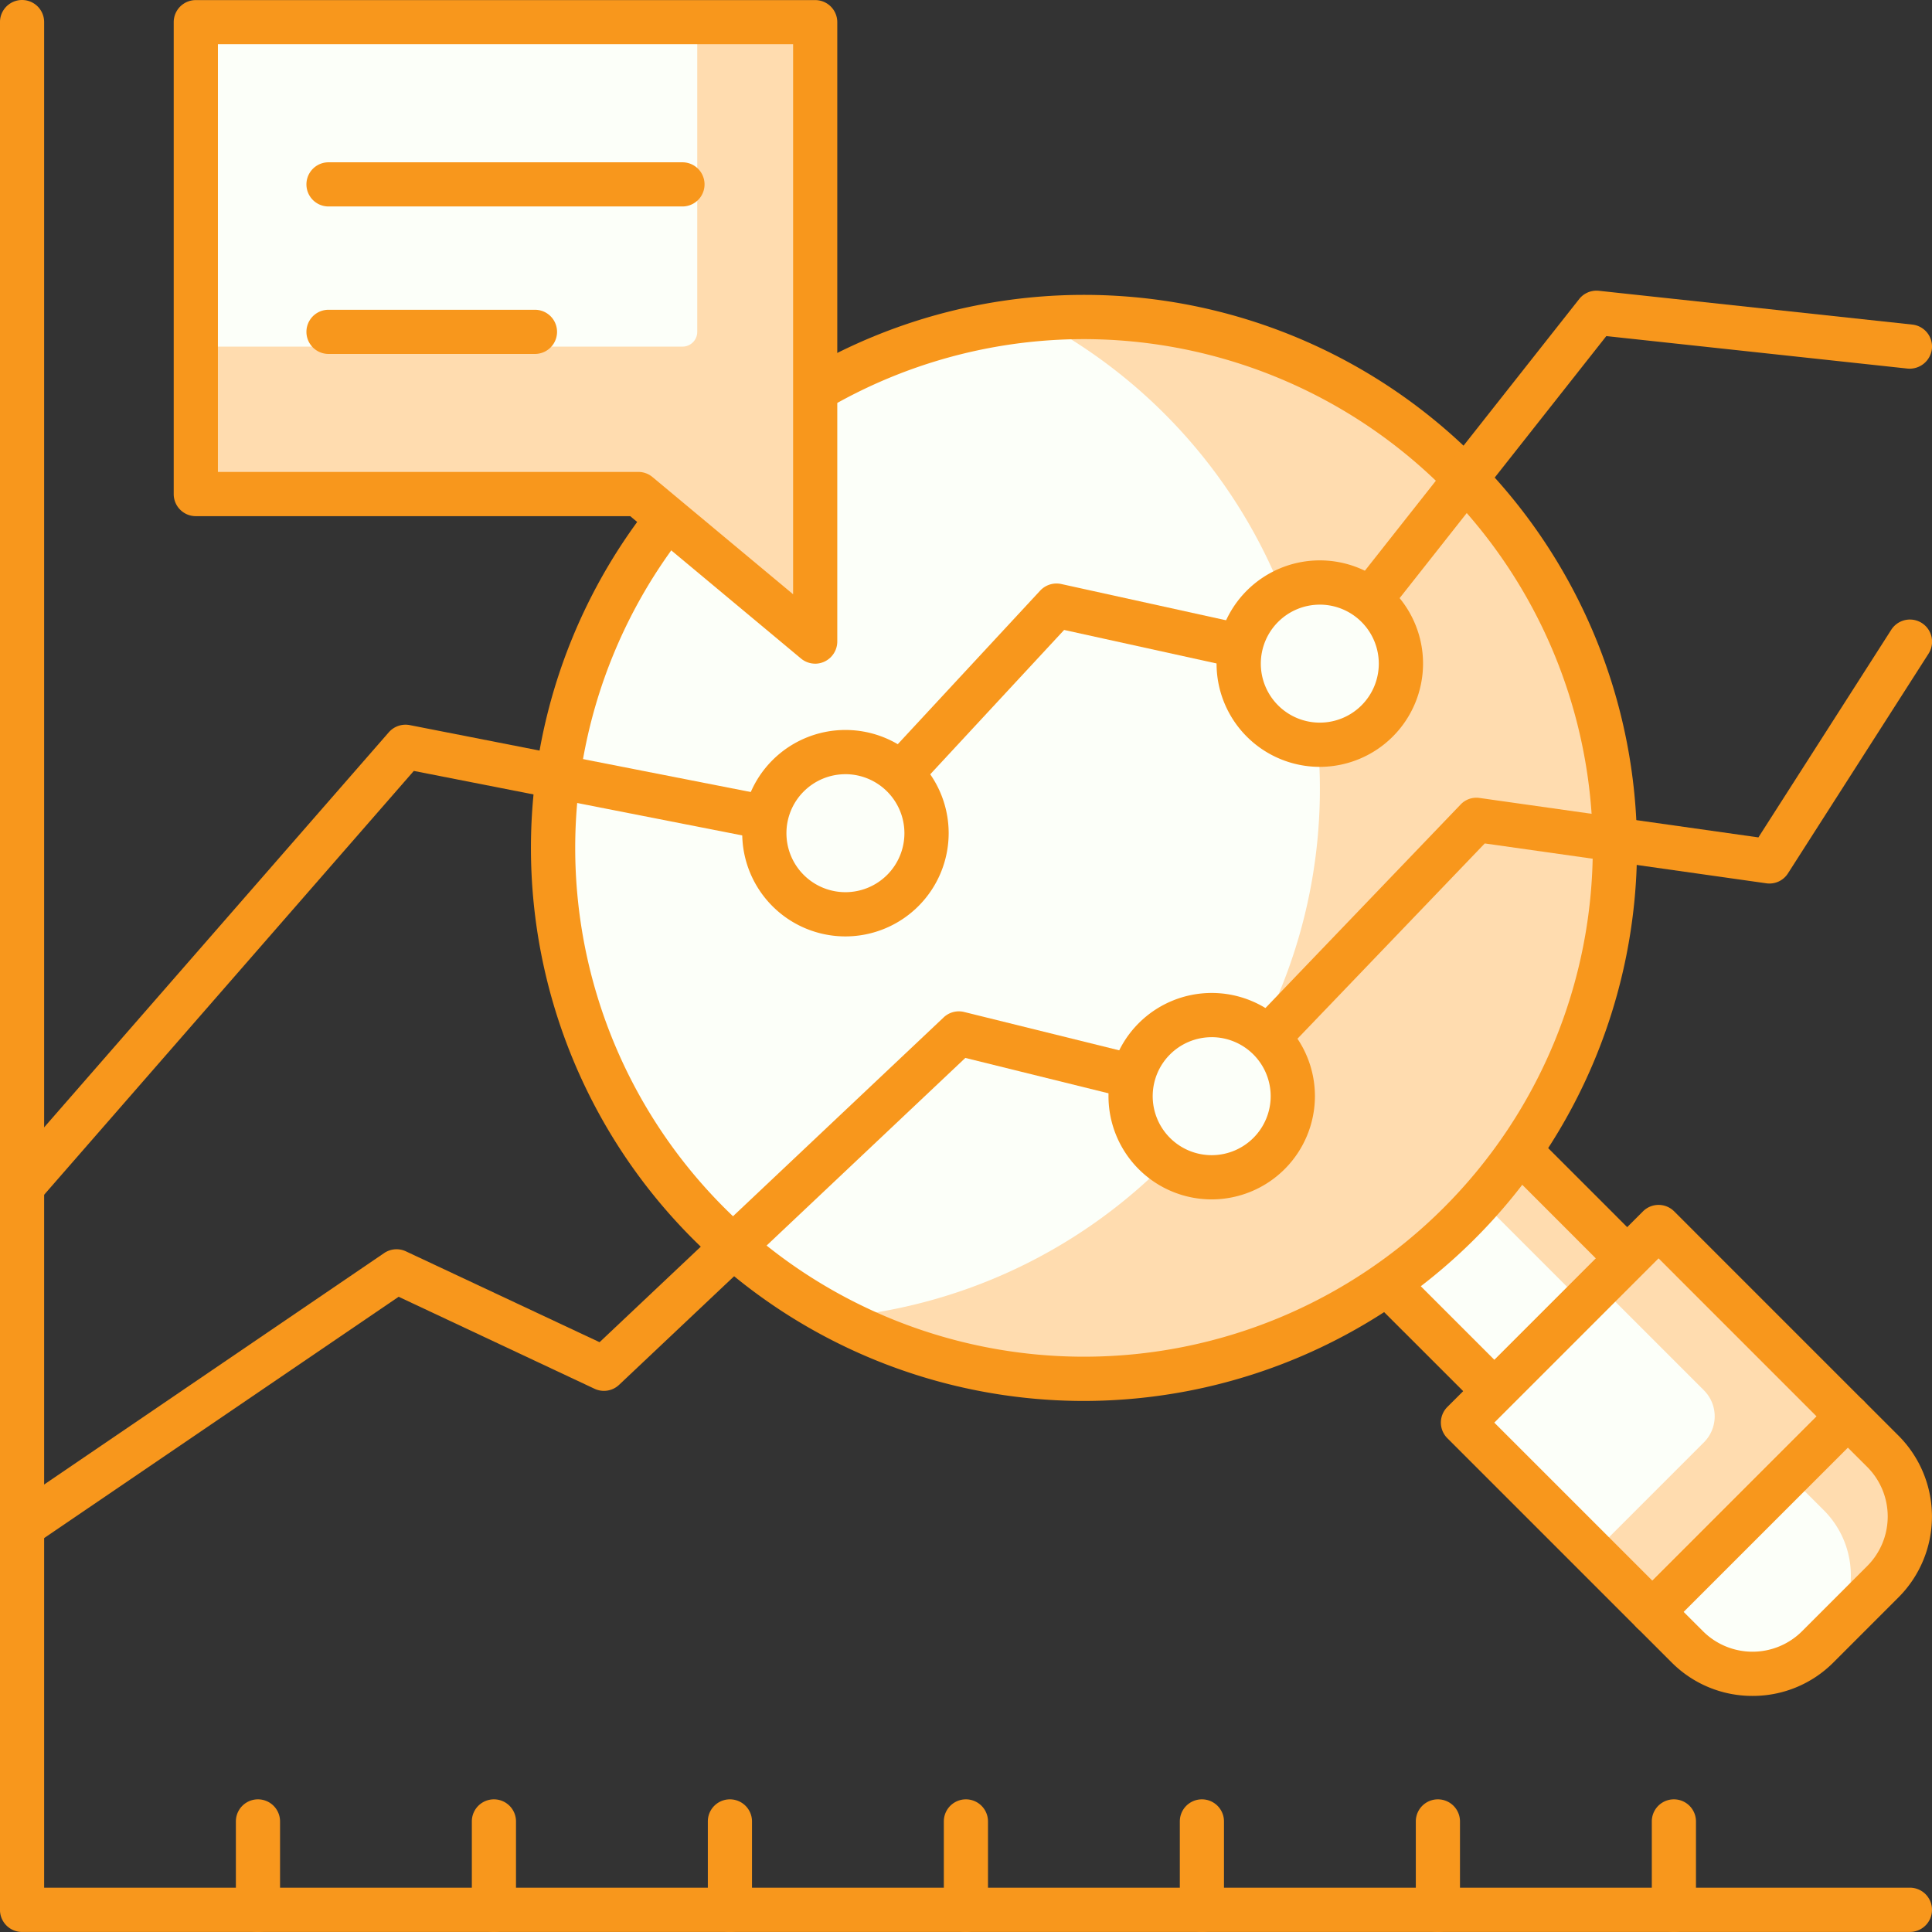
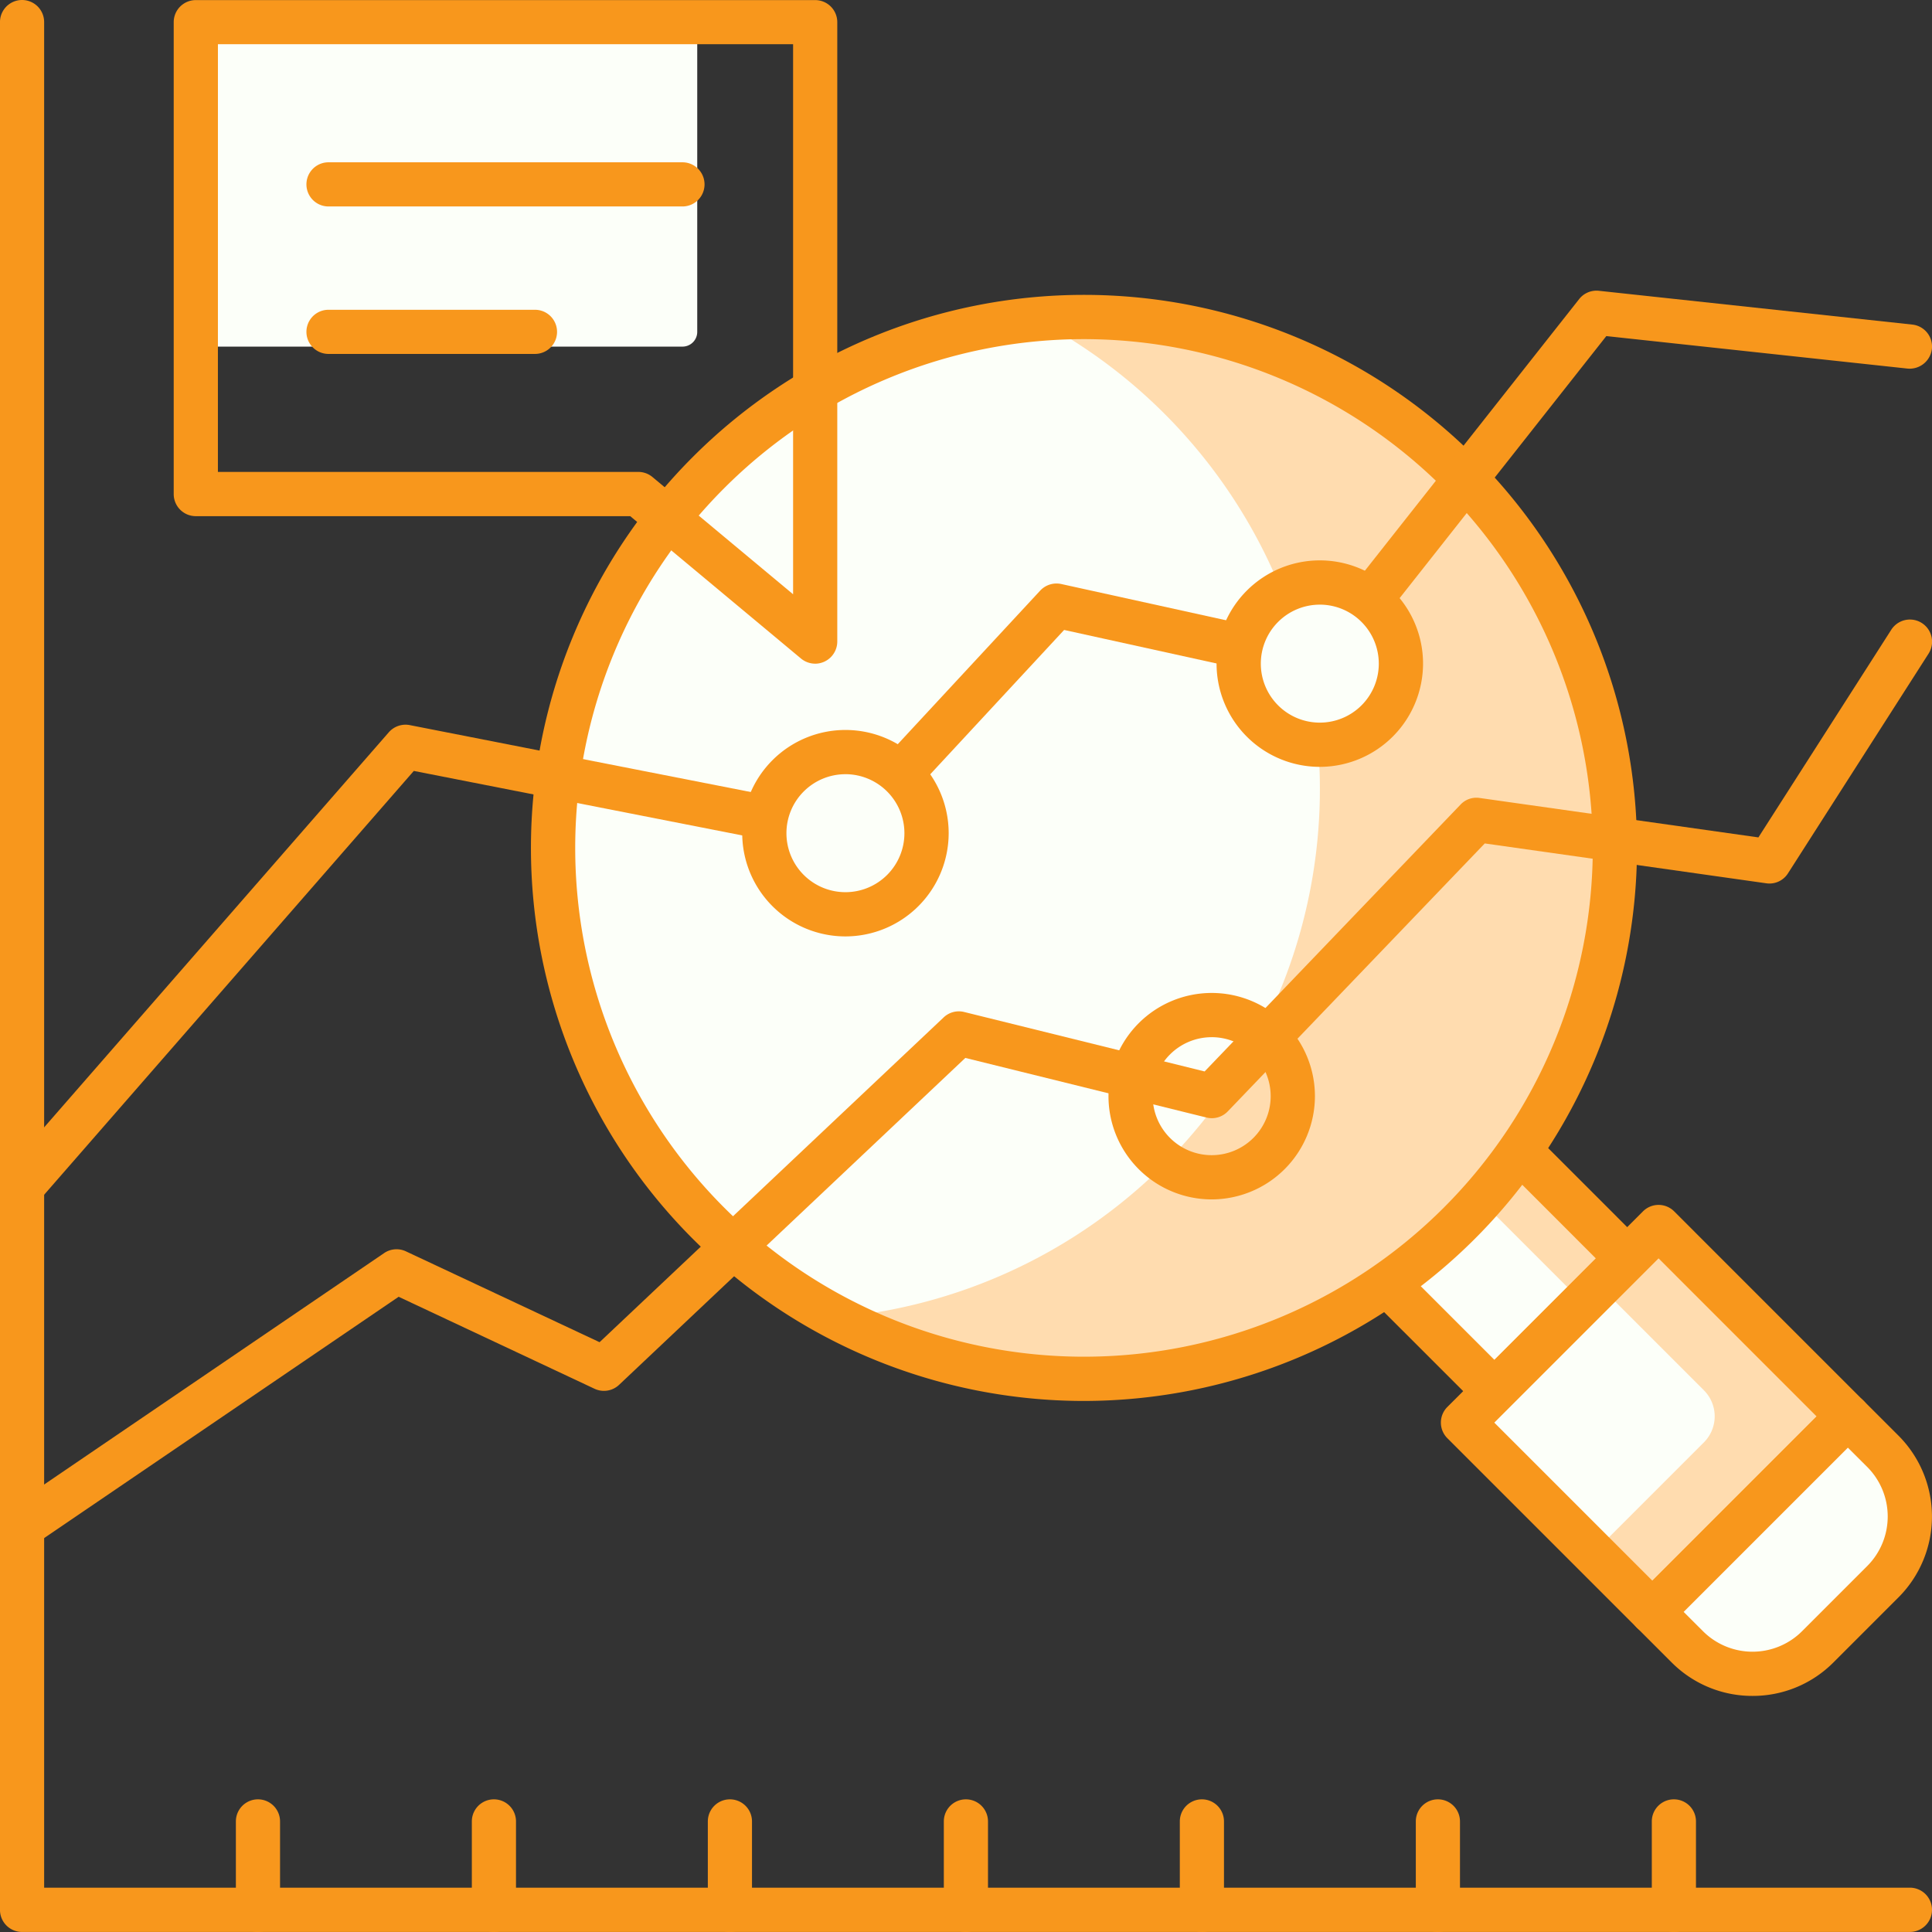
<svg xmlns="http://www.w3.org/2000/svg" width="105.002" height="105.001" viewBox="0 0 105.002 105.001">
  <rect x="0" y="0" width="105.002" height="105.001" fill="#333333" stroke="none" />
  <defs>
    <style>.a{fill:#ffdcaf;}.b{fill:#fcfff9;}.c{fill:#f8971c;}</style>
  </defs>
  <g transform="translate(-210.961 -10381.423)">
    <rect class="a" width="10.202" height="10.484" transform="translate(299.395 10449.815) rotate(135)" />
    <rect class="b" width="6.801" height="10.484" transform="translate(296.99 10452.22) rotate(135)" />
    <path class="c" d="M264.868,10435.745a1.191,1.191,0,0,1-.85-.354l-7.413-7.412a1.2,1.2,0,0,1,0-1.7l7.214-7.215a1.2,1.2,0,0,1,1.7,0l7.413,7.414a1.2,1.2,0,0,1,0,1.7l-7.214,7.213A1.191,1.191,0,0,1,264.868,10435.745Zm-5.713-8.615,5.713,5.713,5.513-5.514-5.712-5.713Z" transform="translate(27.313 22.487)" />
    <rect class="a" width="15.029" height="14.554" transform="translate(311.393 10458.397) rotate(134.996)" />
    <path class="b" d="M2,0h8.5a0,0,0,0,1,0,0V10.019a0,0,0,0,1,0,0H0a0,0,0,0,1,0,0V2A2,2,0,0,1,2,0Z" transform="translate(304.981 10458.399) rotate(135)" />
    <path class="c" d="M271.306,10445.6a1.2,1.2,0,0,1-.85-.355l-10.292-10.291a1.2,1.2,0,0,1,0-1.7l10.628-10.627a1.2,1.2,0,0,1,.85-.354h0a1.2,1.2,0,0,1,.851.354l10.29,10.291a1.2,1.2,0,0,1,0,1.7l-10.627,10.625A1.2,1.2,0,0,1,271.306,10445.6Zm-8.591-11.494,8.591,8.592,8.927-8.928-8.591-8.592Z" transform="translate(29.46 24.635)" />
    <path class="b" d="M275.967,10441.969l3.543-3.541a5.009,5.009,0,0,0,0-7.086l-1.9-1.9-10.627,10.629,1.9,1.9A5.013,5.013,0,0,0,275.967,10441.969Z" transform="translate(33.783 28.958)" />
-     <path class="a" d="M271.611,10432.648l1.9,1.9a5.012,5.012,0,0,1,0,7.086l-.337.336v0l3.543-3.541a5.009,5.009,0,0,0,0-7.086l-1.9-1.9Z" transform="translate(36.575 28.958)" />
    <path class="c" d="M272.877,10445.088a6.18,6.18,0,0,1-4.391-1.816l-1.9-1.9a1.2,1.2,0,0,1,0-1.7l10.627-10.627a1.2,1.2,0,0,1,1.7,0l1.9,1.9a6.219,6.219,0,0,1,0,8.785l-3.543,3.543A6.181,6.181,0,0,1,272.877,10445.088Zm-3.742-4.566,1.05,1.049a3.81,3.81,0,0,0,5.385,0l3.543-3.543a3.813,3.813,0,0,0,0-5.383l-1.052-1.049Z" transform="translate(33.331 28.506)" />
    <circle class="b" cx="28.855" cy="28.855" r="28.855" transform="translate(241.019 10398.652)" />
    <path class="a" d="M252.773,10392.171c-.872,0-1.73.053-2.581.131a28.839,28.839,0,0,1-10.872,54.242,28.852,28.852,0,1,0,13.453-54.373Z" transform="translate(17.102 6.482)" />
    <path class="c" d="M259.019,10451.535a30.057,30.057,0,1,1,30.057-30.057A30.09,30.09,0,0,1,259.019,10451.535Zm0-57.709a27.652,27.652,0,1,0,27.653,27.652A27.683,27.683,0,0,0,259.019,10393.826Z" transform="translate(10.855 6.028)" />
    <path class="c" d="M314.76,10486.424h-102.6a1.2,1.2,0,0,1-1.2-1.2v-102.6a1.2,1.2,0,0,1,2.4,0v101.393H314.76a1.2,1.2,0,0,1,0,2.406Z" transform="translate(0 -0.001)" />
    <path class="c" d="M268.164,10449.638a1.2,1.2,0,0,1-1.2-1.2v-4.809a1.2,1.2,0,1,1,2.4,0v4.809A1.2,1.2,0,0,1,268.164,10449.638Z" transform="translate(33.771 36.786)" />
    <path class="c" d="M260.163,10449.638a1.2,1.2,0,0,1-1.2-1.2v-4.809a1.2,1.2,0,1,1,2.4,0v4.809A1.2,1.2,0,0,1,260.163,10449.638Z" transform="translate(28.946 36.786)" />
    <path class="c" d="M252.162,10449.638a1.2,1.2,0,0,1-1.2-1.2v-4.809a1.2,1.2,0,1,1,2.4,0v4.809A1.2,1.2,0,0,1,252.162,10449.638Z" transform="translate(24.121 36.786)" />
    <path class="c" d="M244.161,10449.638a1.2,1.2,0,0,1-1.2-1.2v-4.809a1.2,1.2,0,1,1,2.4,0v4.809A1.2,1.2,0,0,1,244.161,10449.638Z" transform="translate(19.296 36.786)" />
    <path class="c" d="M236.16,10449.638a1.2,1.2,0,0,1-1.2-1.2v-4.809a1.2,1.2,0,1,1,2.4,0v4.809A1.2,1.2,0,0,1,236.16,10449.638Z" transform="translate(14.471 36.786)" />
-     <path class="c" d="M228.159,10449.638a1.2,1.2,0,0,1-1.2-1.2v-4.809a1.2,1.2,0,1,1,2.4,0v4.809A1.2,1.2,0,0,1,228.159,10449.638Z" transform="translate(9.646 36.786)" />
+     <path class="c" d="M228.159,10449.638a1.2,1.2,0,0,1-1.2-1.2v-4.809a1.2,1.2,0,1,1,2.4,0v4.809A1.2,1.2,0,0,1,228.159,10449.638" transform="translate(9.646 36.786)" />
    <path class="c" d="M220.159,10449.638a1.2,1.2,0,0,1-1.2-1.2v-4.809a1.2,1.2,0,1,1,2.4,0v4.809A1.2,1.2,0,0,1,220.159,10449.638Z" transform="translate(4.822 36.786)" />
    <path class="c" d="M212.164,10441.152a1.2,1.2,0,0,1-.907-1.992l20.835-23.881a1.21,1.21,0,0,1,1.137-.391l23.254,4.564,11.013-11.875a1.214,1.214,0,0,1,1.14-.357l13.578,2.988,14.572-18.473a1.2,1.2,0,0,1,1.072-.451l17.031,1.836a1.2,1.2,0,0,1,1.068,1.324,1.218,1.218,0,0,1-1.324,1.068l-16.37-1.766-14.626,18.543a1.21,1.21,0,0,1-1.2.428l-13.642-3-11,11.859a1.209,1.209,0,0,1-1.114.365l-23.23-4.562-20.376,23.361A1.2,1.2,0,0,1,212.164,10441.152Z" transform="translate(0 5.943)" />
    <path class="c" d="M212.166,10452.91a1.2,1.2,0,0,1-.678-2.2l20.344-13.848a1.2,1.2,0,0,1,1.188-.1l10.527,4.939,18.7-17.652a1.2,1.2,0,0,1,1.113-.295l13.071,3.232,13.911-14.506a1.179,1.179,0,0,1,1.037-.357l15.149,2.143,7.222-11.287a1.2,1.2,0,1,1,2.026,1.3l-7.639,11.938a1.191,1.191,0,0,1-1.181.543l-15.3-2.166-13.967,14.563a1.2,1.2,0,0,1-1.156.334l-13.107-3.24-18.817,17.766a1.2,1.2,0,0,1-1.335.215l-10.647-5-19.778,13.463A1.187,1.187,0,0,1,212.166,10452.91Z" transform="translate(0 12.669)" />
    <circle class="b" cx="4.408" cy="4.408" r="4.408" transform="translate(252.501 10422.296)" />
    <path class="c" d="M241.735,10417.393a5.61,5.61,0,1,1,5.611-5.609A5.617,5.617,0,0,1,241.735,10417.393Zm0-8.816a3.206,3.206,0,1,0,3.206,3.207A3.211,3.211,0,0,0,241.735,10408.576Z" transform="translate(15.174 14.923)" />
    <circle class="b" cx="4.408" cy="4.408" r="4.408" transform="translate(278.283 10413.08)" />
    <path class="c" d="M257.818,10411.643a5.611,5.611,0,1,1,5.611-5.611A5.619,5.619,0,0,1,257.818,10411.643Zm0-8.816a3.206,3.206,0,1,0,3.206,3.205A3.209,3.209,0,0,0,257.818,10402.826Z" transform="translate(24.873 11.458)" />
-     <circle class="b" cx="4.408" cy="4.408" r="4.408" transform="translate(272.406 10436.591)" />
    <path class="c" d="M254.152,10426.309a5.61,5.61,0,1,1,5.611-5.611A5.619,5.619,0,0,1,254.152,10426.309Zm0-8.816a3.206,3.206,0,1,0,3.206,3.205A3.21,3.21,0,0,0,254.152,10417.492Z" transform="translate(22.663 20.3)" />
-     <path class="a" d="M251.263,10415.84l-9.618-8.018H217.6v-25.65h33.664Z" transform="translate(4.003 0.452)" />
    <path class="b" d="M244.049,10399.809H217.6v-17.637h27.252V10399A.8.8,0,0,1,244.049,10399.809Z" transform="translate(4.003 0.452)" />
    <path class="c" d="M251.715,10417.494a1.208,1.208,0,0,1-.771-.279l-9.282-7.738H218.051a1.2,1.2,0,0,1-1.2-1.2v-25.648a1.2,1.2,0,0,1,1.2-1.2h33.664a1.2,1.2,0,0,1,1.2,1.2v33.666a1.207,1.207,0,0,1-1.2,1.2Zm-32.462-10.422H242.1a1.2,1.2,0,0,1,.769.277l7.645,6.373v-29.895h-31.26Z" transform="translate(3.551 -0.001)" />
    <path class="c" d="M233.773,10394.328H222.551a1.2,1.2,0,1,1,0-2.4h11.221a1.2,1.2,0,1,1,0,2.4Z" transform="translate(6.264 6.331)" />
    <path class="c" d="M241.788,10389.328H222.551a1.2,1.2,0,1,1,0-2.4h19.237a1.2,1.2,0,1,1,0,2.4Z" transform="translate(6.264 3.316)" />
  </g>
</svg>